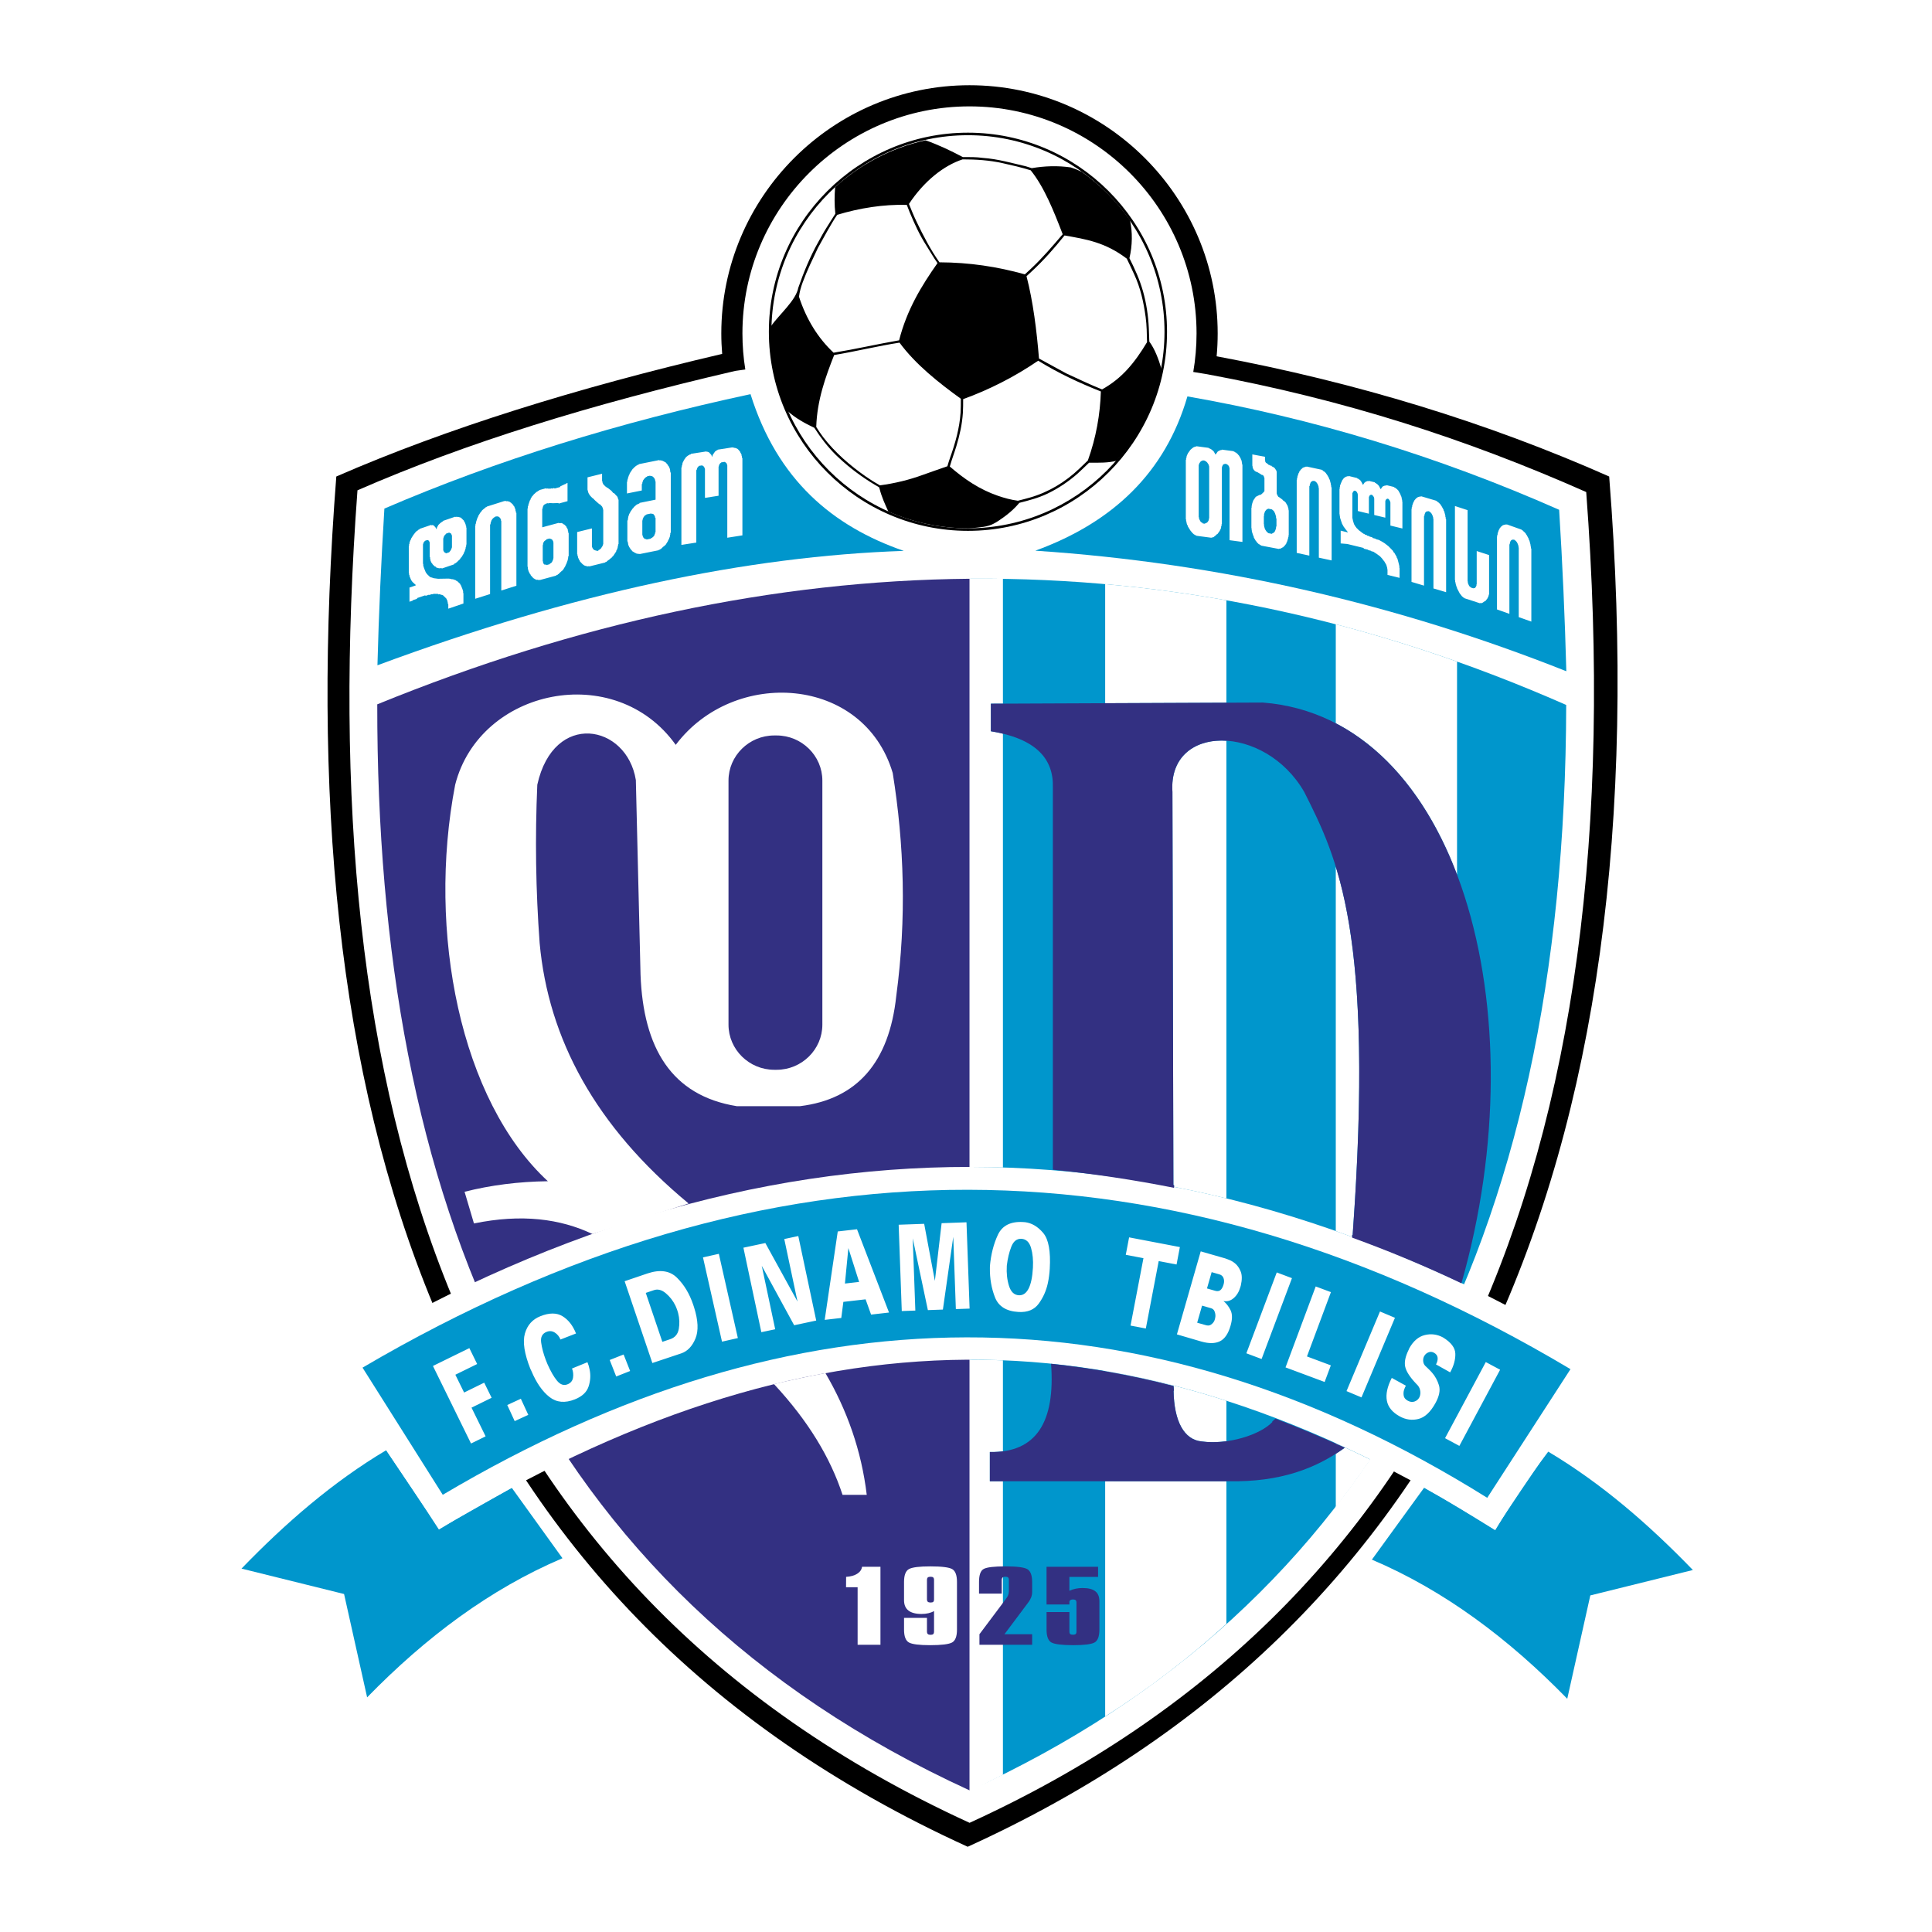
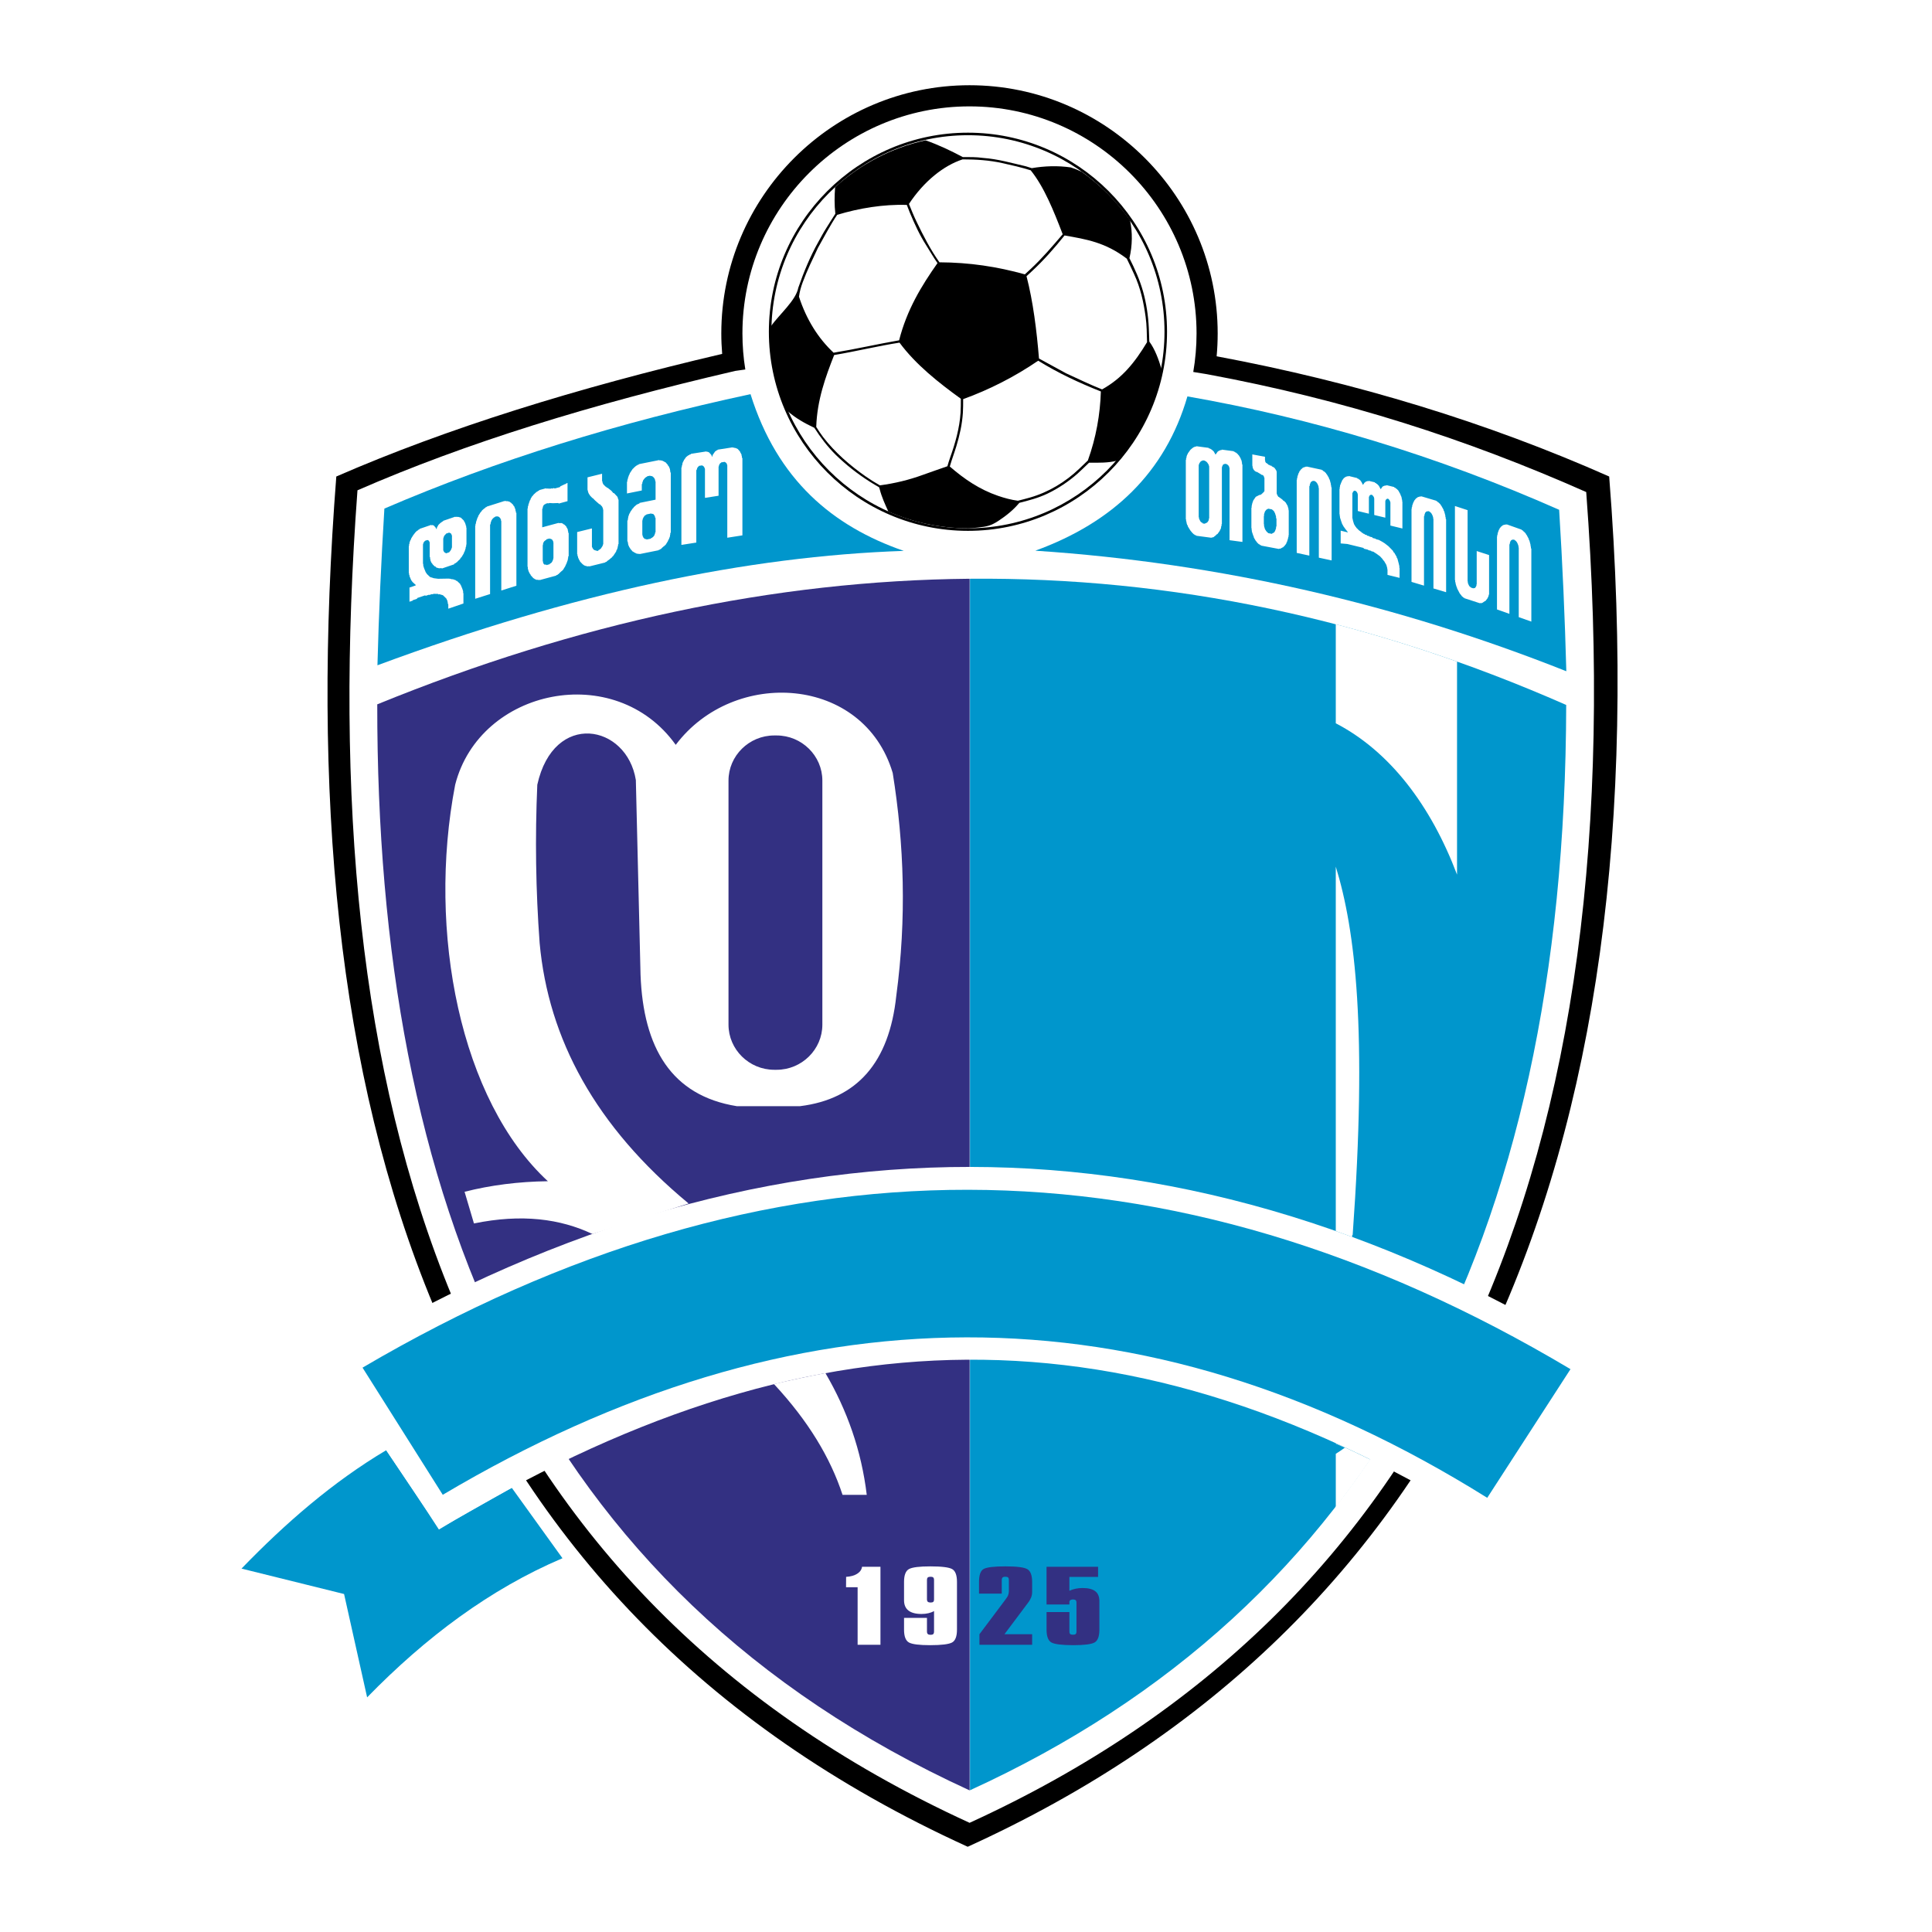
<svg xmlns="http://www.w3.org/2000/svg" version="1.0" id="Layer_1" x="0px" y="0px" width="192.756px" height="192.756px" viewBox="0 0 192.756 192.756" enable-background="new 0 0 192.756 192.756" xml:space="preserve">
  <g>
    <polygon fill-rule="evenodd" clip-rule="evenodd" fill="#FFFFFF" points="0,0 192.756,0 192.756,192.756 0,192.756 0,0  " />
    <path fill-rule="evenodd" clip-rule="evenodd" fill="#FFFFFF" d="M72.051,35.308c-14.595,3.416-27.539,7.453-38.498,12.233   c-4.869,62.683,9.775,112.456,62.995,136.71c48.138-21.891,69.473-67.462,64-136.71c-12.134-5.379-25.19-9.377-39.164-11.994   c0.068-0.751,0.104-1.512,0.104-2.282c0-13.637-11.123-24.762-24.76-24.762c-13.64,0-24.763,11.125-24.763,24.762   C71.964,33.955,71.996,34.634,72.051,35.308L72.051,35.308z" />
    <path fill-rule="evenodd" clip-rule="evenodd" fill="#FFFFFF" d="M155.603,143.037c6.318,3.763,12.101,9.135,17.325,14.538   c-4.051,1.003-8.529,2.179-12.579,3.182c-0.91,4.079-2.077,8.503-2.987,12.584c-6.335-7.07-14.664-13.401-23.221-16.928   c2.343-2.767,4.536-5.663,6.576-8.696c2.698,1.499,5.8,3.328,8.476,4.939C151.041,149.555,153.177,146.467,155.603,143.037   L155.603,143.037z" />
    <path fill-rule="evenodd" clip-rule="evenodd" fill="#FFFFFF" d="M37.306,142.883c-6.316,3.763-12.254,9.289-17.478,14.692   c4.051,1.003,8.53,2.179,12.58,3.182c0.91,4.079,2.079,8.503,2.989,12.584c6.405-7.149,14.851-13.543,23.508-17.044   c-2.313-2.765-4.449-5.643-6.425-8.628c-2.757,1.496-5.851,3.151-8.645,4.832C41.869,149.4,39.731,146.312,37.306,142.883   L37.306,142.883z" />
    <path fill-rule="evenodd" clip-rule="evenodd" fill="#0096CC" d="M96.774,178.616c39.958-18.275,59.377-54.549,59.486-108.282   c-19.596-8.635-39.428-12.766-59.486-12.592V178.616L96.774,178.616z" />
    <path fill-rule="evenodd" clip-rule="evenodd" fill="#333082" d="M37.639,70.272c-0.048,49.249,15.407,88.343,59.104,108.357   V57.742C77.251,57.917,57.548,62.152,37.639,70.272L37.639,70.272z" />
    <path fill-rule="evenodd" clip-rule="evenodd" d="M72.051,35.308c-14.595,3.416-27.539,7.453-38.498,12.233   c-4.869,62.683,9.775,112.456,62.995,136.71c48.138-21.891,69.473-67.462,64-136.71c-12.134-5.379-25.19-9.377-39.164-11.994   c0.068-0.751,0.104-1.512,0.104-2.282c0-13.637-11.123-24.762-24.76-24.762c-13.64,0-24.763,11.125-24.763,24.762   C71.964,33.955,71.996,34.634,72.051,35.308L72.051,35.308z M73.364,37.004c-14.512,3.367-26.841,7.177-37.699,11.913   c-4.532,61.118,9.433,109.295,61.07,132.946c46.705-21.346,66.62-65.25,61.522-132.771c-11.937-5.289-24.086-9.209-37.85-11.76   c-0.451-0.076-0.904-0.149-1.355-0.221c0.214-1.25,0.328-2.534,0.328-3.845c0-12.477-10.177-22.653-22.653-22.653   c-12.478,0-22.655,10.177-22.655,22.653c0,1.225,0.098,2.425,0.288,3.597C74.027,36.908,73.695,36.956,73.364,37.004L73.364,37.004   z M118.859,38.094c-0.002,0.005-0.002,0.011-0.004,0.016C118.857,38.105,118.857,38.1,118.859,38.094L118.859,38.094z" />
    <path fill-rule="evenodd" clip-rule="evenodd" fill="#0096CC" d="M74.879,39.324c-13.084,2.807-25.29,6.58-36.529,11.416   c-0.32,5.211-0.556,10.423-0.692,15.635c19.58-7.265,36.944-10.882,52.51-11.414C83.065,52.508,77.553,47.866,74.879,39.324   L74.879,39.324z" />
    <path fill-rule="evenodd" clip-rule="evenodd" fill="#0096CC" d="M118.469,39.549c-2.204,7.593-7.434,12.575-15.176,15.394   c18.491,1.226,36.205,5.361,52.979,12.027c-0.144-5.369-0.381-10.738-0.716-16.108C143.292,45.442,130.926,41.722,118.469,39.549   L118.469,39.549z" />
    <path fill-rule="evenodd" clip-rule="evenodd" fill="#0096CC" d="M38.525,144.691c-5.32,3.169-10.031,7.258-14.43,11.808   c3.41,0.846,6.821,1.69,10.233,2.536c0.766,3.437,1.534,6.873,2.3,10.31c5.849-5.995,12.259-10.805,19.49-13.88   c-1.687-2.345-3.372-4.688-5.059-7.027c-2.414,1.362-4.829,2.725-7.245,4.09C42.052,149.916,40.288,147.303,38.525,144.691   L38.525,144.691z" />
-     <path fill-rule="evenodd" clip-rule="evenodd" fill="#0096CC" d="M154.469,144.831c5.319,3.17,10.028,7.256,14.43,11.809   c-3.412,0.846-6.822,1.69-10.233,2.535c-0.768,3.437-1.532,6.873-2.3,10.31c-5.851-5.996-12.262-10.805-19.491-13.88   c1.687-2.345,3.532-4.847,5.219-7.188c2.414,1.362,4.619,2.726,7.085,4.248C150.735,150.054,152.486,147.442,154.469,144.831   L154.469,144.831z" />
    <path fill-rule="evenodd" clip-rule="evenodd" fill="#FFFFFF" d="M89.067,77.123c-2.886-9.714-15.837-10.534-21.649-2.809   c-6.039-8.457-19.556-5.628-22.005,3.978c-2.827,14.679,0.528,31.513,9.247,39.559c-2.925,0.038-5.694,0.39-8.31,1.053   c0.313,1.054,0.625,2.107,0.936,3.16c4.771-0.976,8.613-0.468,11.821,1.054c3.201-1.015,6.397-2.027,9.596-3.044   c-9.298-7.694-13.988-16.414-14.863-25.98c-0.388-5.267-0.466-10.534-0.234-15.801c1.639-7.414,8.934-6.048,9.832-0.468   c0.157,6.477,0.312,12.952,0.468,19.428c0.273,7.297,3.081,12.056,9.597,13.109c2.107,0,4.213,0,6.32,0   c5.696-0.704,8.895-4.37,9.598-11.002C90.462,91.614,90.208,84.242,89.067,77.123L89.067,77.123z M77.248,73.377h0.234   c2.51,0,4.565,2.026,4.565,4.5v24.353c0,2.477-2.055,4.503-4.565,4.503h-0.234c-2.51,0-4.565-2.026-4.565-4.503V77.877   C72.682,75.403,74.737,73.377,77.248,73.377L77.248,73.377z M77.218,138.088c3.427,3.685,5.639,7.369,6.843,11.055   c0.805,0,1.609,0,2.415,0c-0.531-4.413-1.956-8.441-4.125-12.152C80.454,137.356,78.763,137.721,77.218,138.088L77.218,138.088z" />
    <path fill-rule="evenodd" clip-rule="evenodd" fill="#FFFFFF" d="M32.694,135.814c42.598-25.89,85.849-25.87,127.617,0.159   c-2.906,4.493-8.258,12.158-11.165,16.651c-36.466-23.059-68.873-22.177-105.356-0.022   C40.936,148.161,35.498,140.255,32.694,135.814L32.694,135.814z" />
    <path fill-rule="evenodd" clip-rule="evenodd" fill="#0096CC" d="M36.17,136.45c40.372-23.71,80.546-23.66,120.518,0.151   c-2.768,4.279-5.538,8.558-8.306,12.837c-34.533-21.575-69.274-21.016-104.208-0.302C41.504,144.909,38.836,140.679,36.17,136.45   L36.17,136.45z" />
-     <path fill-rule="evenodd" clip-rule="evenodd" fill="#FFFFFF" d="M122.358,59.891c0,3.406,0,6.812,0,10.217   c-4.031,0.019-8.064,0.035-12.095,0.052c0-3.954,0-7.913,0-11.882C114.304,58.637,118.337,59.173,122.358,59.891L122.358,59.891z    M122.358,73.902c0,15.222,0,30.443,0,45.665c-1.738-0.427-3.479-0.812-5.221-1.15v-0.164c-0.022-0.005-0.044-0.012-0.068-0.015   c-0.031-13.146-0.064-26.082-0.096-39.227C116.732,75.406,119.3,73.708,122.358,73.902L122.358,73.902z M122.358,139.756   c0,1.344,0,2.69,0,4.035c-0.832,0.112-1.676,0.131-2.457,0.023c-1.782-0.16-2.768-2.042-2.815-5.069   c0.013,0.003,0.024,0.007,0.037,0.011l-0.035-0.475c-2.21-0.571-4.48-1.064-6.824-1.469c0-0.007,0-0.016,0-0.025   C114.275,137.467,118.304,138.452,122.358,139.756L122.358,139.756z M122.358,147.783c0,4.744,0,9.488,0,14.231   c-3.676,3.347-7.685,6.444-12.095,9.239c0-7.854,0-15.672,0-23.471C114.294,147.783,118.327,147.783,122.358,147.783   L122.358,147.783z" />
-     <path fill-rule="evenodd" clip-rule="evenodd" fill="#FFFFFF" d="M100.062,57.751v12.451c-0.399,0.002-0.801,0.003-1.202,0.005   c0,0.917,0,1.833,0,2.748c0.426,0.07,0.825,0.151,1.202,0.243v43.284c-1.106-0.035-2.213-0.056-3.32-0.058V57.742   C97.85,57.732,98.956,57.734,100.062,57.751L100.062,57.751z M100.062,135.721v9.077c-0.408,0.054-0.843,0.078-1.305,0.068   c0,0.973,0,1.944,0,2.917c0.434,0,0.869,0,1.305,0v29.285l-3.32,1.655V135.66C97.848,135.656,98.954,135.677,100.062,135.721   L100.062,135.721z" />
    <path fill-rule="evenodd" clip-rule="evenodd" fill="#FFFFFF" d="M145.369,66.007c0,7.084,0,14.169,0,21.255   c-2.615-6.91-6.705-12.296-12.098-15.099c0-3.131,0-6.411,0-9.88C137.313,63.338,141.347,64.58,145.369,66.007L145.369,66.007z    M136.717,145.619c-1.14,1.676-2.289,3.249-3.445,4.755c0-1.824,0-3.598,0-5.327c0.31-0.197,0.61-0.399,0.902-0.611   c-0.3-0.135-0.6-0.269-0.902-0.403c0-0.015,0-0.029,0-0.043C134.417,144.509,135.566,145.052,136.717,145.619L136.717,145.619z    M133.271,122.824c0-12.716,0-23.577,0-36.361c1.96,6.375,3.156,16.368,1.684,36.765c-0.017-0.005-0.031-0.011-0.048-0.017v0.201   C134.364,123.21,133.816,123.017,133.271,122.824L133.271,122.824z" />
    <path fill-rule="evenodd" clip-rule="evenodd" fill="#FFFFFF" d="M41.867,52.764l1.153-0.394l0.029,0.041l0.081-0.028l0.146,0.044   l0.178,0.197l0.079,0.155l0.048-0.015v-0.102l0.16-0.291l0.227-0.221l0.077-0.027l0.039-0.066l0.109-0.037l0.029-0.059l1.195-0.409   l0.052,0.033l0.105-0.038l0.041,0.041l0.079-0.025l0.287,0.083l0.306,0.3v0.048l0.068,0.083l0.106,0.26v0.081l0.05,0.046v0.158   l0.029,0.028v1.648l-0.029,0.077v0.142l-0.05,0.07v0.103l-0.106,0.335l-0.068,0.102v0.062l-0.258,0.429l-0.048,0.015l-0.109,0.193   l-0.041,0.015l-0.217,0.215l-0.041,0.052l-0.08,0.026l-0.025,0.05l-0.124,0.041l-0.037,0.079l-1.225,0.418l-0.039-0.054   l-0.108,0.037l-0.03-0.029l-0.077,0.027l-0.297-0.079l-0.108-0.12l-0.041,0.015l-0.254-0.252v-0.062l-0.081-0.052l-0.109-0.261   v-0.105l-0.027-0.041v-0.144l-0.041-0.052v-1.468l-0.048-0.022v-0.066l-0.109-0.107l-0.029,0.009l-0.042-0.022l-0.234,0.079   l-0.029,0.048l-0.041,0.015l-0.109,0.178v0.068l-0.029,0.048v1.936l0.029,0.028v0.156l0.08,0.26l0.178,0.433l0.078,0.078v0.039   l0.346,0.335l0.027-0.011l0.08,0.054l0.029-0.009l0.227,0.079l0.437,0.057l1.044-0.018l0.227,0.027l0.03,0.03l0.042-0.015   l0.037,0.037l0.068-0.024l0.31,0.107l0.057,0.07l0.048-0.017l0.346,0.325v0.039l0.061,0.083l0.146,0.354l0.079,0.245v0.157   l0.03,0.057v1.011l-1.51,0.516v-0.443l-0.048-0.038v-0.143l-0.029-0.026v-0.103l-0.12-0.26l-0.335-0.326l-0.363-0.11l-0.088,0.029   l-0.029-0.053l-0.437-0.009l-0.146,0.05l-0.029-0.027l-0.276,0.094l-0.03-0.028l-0.337,0.114l-0.03-0.057l-0.79,0.269l-0.048,0.084   l-0.403,0.136l-0.029,0.05l-0.306,0.103v-1.414l0.59-0.203l0.051-0.044l-0.375-0.338v-0.065l-0.08-0.049l-0.186-0.446v-0.088   l-0.04-0.052v-0.132l-0.028-0.041V54.51l0.028-0.062v-0.144l0.04-0.054v-0.101l0.078-0.221l0.079-0.134v-0.049l0.227-0.363   l0.207-0.267l0.16-0.157l0.068-0.022l0.05-0.071l0.109-0.037L41.867,52.764L41.867,52.764z M44.501,53.243l-0.05,0.083   l-0.031,0.011l-0.118,0.153l-0.079,0.25v1.158l0.079,0.164l0.118,0.103l0.031-0.009l0.05,0.05l0.324-0.11l0.05-0.084L44.904,55   l0.109-0.178l0.079-0.219v-1.158l-0.079-0.197l-0.109-0.076l-0.03,0.011l-0.05-0.05L44.501,53.243L44.501,53.243z M48.578,50.54   l1.775-0.563l0.031,0.029l0.116-0.037l0.03,0.053l0.079-0.024l0.229,0.057l0.079,0.079l0.029-0.009l0.267,0.254v0.062l0.079,0.055   l0.14,0.359v0.116L51.469,51v0.142l0.052,0.021v7.276l-1.506,0.477v-6.923l-0.03-0.044v-0.101l-0.088-0.166l-0.109-0.108   l-0.147-0.061L49.56,51.54l-0.027-0.03l-0.131,0.043l-0.05,0.051l-0.068,0.022l-0.16,0.157l-0.108,0.177v0.055l-0.041,0.05v0.062   l-0.028,0.05v0.101l-0.052,0.072v6.92l-1.484,0.471v-7.274l0.029-0.048v-0.142l0.05-0.055v-0.116l0.149-0.449l0.068-0.103v-0.062   l0.267-0.424l0.041-0.013l0.079-0.131l0.229-0.201l0.057-0.019l0.051-0.079l0.1-0.031L48.578,50.54L48.578,50.54z M53.797,48.898   l0.67-0.182l0.048,0.041l0.111-0.031l0.042,0.039l0.128-0.035l0.048,0.042l0.182-0.05l0.05,0.026l0.21-0.057l0.049,0.05   l0.527-0.144l0.042-0.074l0.449-0.215l0.118-0.031l0.029-0.057l0.122-0.033v1.815l-0.869,0.236l-0.05-0.05l-0.551,0.019   l-0.309-0.022l-0.147,0.041l-0.029-0.029l-0.23,0.062l-0.033,0.046l-0.088,0.024l-0.029,0.046l-0.029,0.009l-0.08,0.125v0.054   l-0.029,0.047v0.103l-0.051,0.054v1.843l1.637-0.442l0.052,0.037l0.12-0.031l0.029,0.028l0.08-0.022l0.149,0.066l0.061,0.076   l0.048-0.013l0.23,0.223v0.062l0.07,0.074l0.081,0.186v0.088l0.03,0.061v0.142l0.051,0.026v2.311l-0.051,0.052v0.16l-0.03,0.044   v0.105l-0.151,0.415l-0.078,0.14v0.041l-0.261,0.433l-0.028,0.007l-0.09,0.104l-0.031,0.007l-0.229,0.217l-0.052,0.066   l-0.061,0.017l-0.048,0.064l-0.11,0.029l-0.037,0.05l-1.639,0.444l-0.042-0.028l-0.11,0.03l-0.027-0.044l-0.09,0.024l-0.219-0.083   l-0.09-0.077l-0.029,0.008l-0.291-0.325v-0.041l-0.08-0.098L52.74,57l-0.079-0.274v-0.144l-0.03-0.057v-5.777l0.03-0.048v-0.158   l0.049-0.078v-0.079l0.149-0.442l0.08-0.124v-0.055l0.181-0.294l0.049-0.013l0.061-0.106l0.31-0.28l0.07-0.018l0.05-0.064   l0.11-0.03L53.797,48.898L53.797,48.898z M54.515,53.808l-0.027,0.072l-0.083,0.022l-0.037,0.062l-0.052,0.015l-0.111,0.171v0.042   l-0.027,0.057v0.104l-0.029,0.048v1.573l0.029,0.055v0.079l0.027,0.055v0.039l0.111,0.129l0.052-0.013l0.037,0.026l0.083-0.022   l0.027,0.057l0.33-0.088l0.031-0.073l0.083-0.022l0.028-0.044l0.041-0.011l0.11-0.19v-0.037l0.05-0.077v-0.08l0.029-0.071v-1.573   l-0.029-0.032v-0.103l-0.05-0.037v-0.042l-0.11-0.112l-0.041,0.011l-0.028-0.044l-0.083,0.022l-0.031-0.056L54.515,53.808   L54.515,53.808z M58.616,47.624l1.453-0.359v0.739l0.041,0.031v0.101l0.079,0.177l0.232,0.241l0.027-0.007l0.114,0.116l0.039-0.011   l0.39,0.305l0.21,0.245l0.05-0.011l0.339,0.359l0.072,0.176v0.08l0.051,0.051v4.416l-0.051,0.065v0.155l-0.039,0.051v0.1   l-0.081,0.217l-0.061,0.09v0.066l-0.311,0.468l-0.039,0.009l-0.081,0.127l-0.03,0.007l-0.23,0.199l-0.228,0.158l-0.033,0.061   l-0.108,0.025l-0.05,0.052l-1.573,0.389l-0.033-0.029l-0.118,0.029l-0.221-0.052l-0.149-0.053l-0.081-0.081l-0.028,0.007   l-0.312-0.326v-0.042l-0.071-0.102l-0.111-0.245v-0.099l-0.051-0.028v-0.156l-0.039-0.042v-2.21l1.473-0.363v1.82l0.079,0.175   l0.149,0.171l0.031-0.01l0.052,0.028l0.028-0.007l0.042,0.044l0.08-0.021l0.029,0.056l0.149-0.037l0.032-0.07l0.079-0.021   l0.151-0.131l0.16-0.247l0.07-0.213v-3.389l-0.029-0.059v-0.077l-0.09-0.197l-0.219-0.232l-0.042,0.011L59.37,49.93l-0.232-0.239   l-0.028,0.005l-0.263-0.273v-0.04l-0.08-0.083l-0.079-0.175l-0.072-0.28V47.624L58.616,47.624z M63.738,46.309l2.039-0.41   l0.032,0.044l0.118-0.024l0.053,0.039l0.059-0.011l0.232,0.108l0.079,0.065l0.042-0.01l0.26,0.3v0.052l0.081,0.075l0.112,0.276   v0.105l0.027,0.033v0.155l0.052,0.057v5.972l-0.052,0.061v0.155l-0.027,0.048v0.102l-0.112,0.294l-0.081,0.132v0.041l-0.26,0.415   l-0.042,0.009l-0.079,0.094l-0.031,0.005l-0.23,0.203l-0.029,0.059l-0.081,0.015l-0.041,0.061l-0.112,0.022l-0.05,0.05   l-1.876,0.377l-0.048-0.027l-0.112,0.02l-0.041-0.042l-0.081,0.017l-0.291-0.149l-0.081-0.063l-0.029,0.007l-0.272-0.307v-0.041   l-0.081-0.102l-0.11-0.25v-0.101l-0.032-0.035V54.05l-0.051-0.041v-2.066l0.051-0.052v-0.144l0.032-0.055v-0.105l0.11-0.32   l0.081-0.12v-0.04l0.272-0.395l0.029-0.005l0.081-0.122l0.291-0.252l0.081-0.017l0.041-0.044l0.112-0.024l0.048-0.075l1.586-0.321   v-1.81l-0.041-0.048v-0.102l-0.081-0.18l-0.14-0.153l-0.153-0.074l-0.083,0.017l-0.039-0.044l-0.293,0.059l-0.049,0.062   l-0.061,0.011l-0.151,0.134l-0.162,0.215v0.054l-0.039,0.046v0.064l-0.031,0.048v0.101l-0.051,0.064v0.621l-1.48,0.298v-1.156   l0.039-0.044v-0.16l0.051-0.074v-0.079l0.112-0.318l0.07-0.122v-0.048l0.313-0.47l0.029-0.005l0.081-0.094l0.232-0.203l0.059-0.011   l0.052-0.063l0.12-0.023L63.738,46.309L63.738,46.309z M64.497,51.324l-0.031,0.055l-0.092,0.018l-0.029,0.046l-0.029,0.005   l-0.153,0.229v0.05l-0.048,0.064v0.099l-0.031,0.048v1.417l0.031,0.048v0.101l0.048,0.032v0.062l0.153,0.166l0.029-0.004   l0.029,0.031l0.092-0.019l0.031,0.058l0.444-0.09l0.029-0.068l0.081-0.016l0.041-0.048l0.052-0.009l0.029-0.059l0.03-0.008   l0.11-0.166v-0.062l0.042-0.05v-0.101l0.05-0.065v-1.414l-0.05-0.031v-0.101l-0.042-0.046v-0.049l-0.14-0.169l-0.029,0.005   l-0.052-0.028l-0.07,0.013l-0.052-0.039L64.497,51.324L64.497,51.324z M68.944,45.278l1.543-0.241l0.028,0.046l0.083-0.013   l0.151,0.068l0.233,0.263l0.052,0.186h0.009l0.07-0.206l0.233-0.337l0.164-0.118l0.059-0.009l0.042-0.055l1.498-0.234l0.029,0.044   l0.122-0.019l0.031,0.05l0.079-0.013l0.236,0.107l0.232,0.262V45.1l0.059,0.092l0.092,0.179v0.107l0.03,0.048v0.142l0.051,0.032   v7.714l-1.508,0.236v-7.219L72.5,46.241l-0.12-0.123l-0.029,0.005l-0.052-0.044l-0.344,0.054l-0.028,0.057l-0.053,0.008   l-0.12,0.162v0.037l-0.031,0.072v0.039l-0.032,0.059v2.893l-1.357,0.212v-2.893l-0.081-0.185l-0.11-0.125l-0.044,0.007   l-0.048-0.046l-0.315,0.049l-0.029,0.058l-0.033,0.005l-0.12,0.162v0.037l-0.03,0.072v0.039l-0.053,0.062v7.218l-1.488,0.233   v-7.716l0.042-0.044V46.46l0.048-0.059v-0.106l0.063-0.201l0.079-0.118v-0.039l0.235-0.335l0.232-0.179l0.072-0.011l0.041-0.061   l0.12-0.018L68.944,45.278L68.944,45.278z" />
    <path fill-rule="evenodd" clip-rule="evenodd" fill="#FFFFFF" d="M119.364,44.52l1.218,0.162l0.025,0.053l0.1,0.013l0.197,0.12   l0.186,0.167l0.186,0.324l0.218-0.309l0.195-0.116l0.067,0.009l0.026-0.05l0.092,0.011l0.033-0.044l1.185,0.158l0.023,0.053   l0.102,0.013l0.025,0.057l0.068,0.009l0.193,0.169l0.068,0.098l0.023,0.004l0.195,0.326v0.054l0.066,0.1v0.064l0.037,0.042v0.105   l0.024,0.055v0.144l0.042,0.044v7.714l-1.286-0.173v-7.18l-0.065-0.206l-0.062-0.085l-0.04-0.005l-0.026-0.07l-0.067-0.009   l-0.022-0.041l-0.199-0.026l-0.023,0.033l-0.075-0.009l-0.026,0.064l-0.042-0.007l-0.05,0.07v0.066l-0.042,0.033v0.053   l-0.026,0.035v5.661l-0.033,0.048v0.157l-0.042,0.035v0.1l-0.05,0.191l-0.068,0.066v0.066l-0.254,0.355l-0.033-0.003l-0.195,0.182   l-0.11,0.076l-0.031,0.048l-0.068-0.009l-0.025,0.048l-0.092-0.013l-0.045,0.033l-1.495-0.198l-0.033-0.044l-0.102-0.015   l-0.025-0.055l-0.068-0.008l-0.177-0.167l-0.195-0.234l-0.262-0.424V52.44l-0.064-0.084l-0.061-0.205v-0.102l-0.042-0.046v-0.154   l-0.028-0.055v-5.897l0.028-0.035v-0.156l0.042-0.035v-0.103l0.061-0.186l0.064-0.098v-0.037l0.262-0.367l0.195-0.169l0.177-0.12   l0.068,0.009l0.025-0.05l0.102,0.013L119.364,44.52L119.364,44.52z M119.998,45.928l-0.024,0.048l-0.069-0.009l-0.126,0.088   l-0.118,0.166l-0.067,0.186v5.167l0.025,0.044v0.116l0.042,0.044v0.042l0.118,0.221l0.126,0.107l0.069,0.011l0.024,0.066   l0.228,0.031l0.026-0.061l0.066,0.007l0.025-0.033l0.045,0.008l0.023-0.052l0.035,0.003l0.135-0.186v-0.042l0.025-0.035V51.75   l0.035-0.033v-5.169l-0.061-0.203l-0.135-0.201l-0.129-0.12l-0.066-0.009l-0.026-0.055L119.998,45.928L119.998,45.928z    M124.947,45.337l1.26,0.236v0.335l0.026,0.072v0.081l0.075,0.116l0.025,0.005l0.193,0.14l0.041,0.057l0.121,0.022l0.033,0.048   l0.153,0.027l0.022,0.07l0.094,0.019l0.025,0.041l0.076,0.015l0.119,0.129l0.142,0.221v0.039l0.024,0.068v2.154l0.027,0.059v0.04   l0.133,0.232l0.035,0.007l0.287,0.208l0.123,0.1l0.028,0.061l0.063,0.011l0.197,0.181l0.193,0.333l0.092,0.317v0.105l0.024,0.042   v2.453l-0.024,0.05v0.142l-0.042,0.055v0.081l-0.118,0.381l-0.059,0.082v0.062l-0.235,0.296l-0.026-0.006l-0.065,0.09l-0.026-0.005   l-0.125,0.066l-0.044,0.042l-0.05-0.009l-0.043,0.046l-0.101-0.02l-0.026,0.035l-1.759-0.332l-0.042-0.046l-0.092-0.019   l-0.024-0.059l-0.077-0.013l-0.186-0.177l-0.06-0.112l-0.04-0.007l-0.222-0.381v-0.062l-0.05-0.103l-0.144-0.429v-0.081   l-0.021-0.066v-0.144l-0.026-0.059v-2.008l0.026-0.039v-0.142l0.065-0.285l0.1-0.28l0.245-0.357l0.389-0.199l0.066,0.013   l0.177-0.124l0.068-0.09l0.023,0.003l0.143-0.169v-1.322l-0.043-0.074v-0.039l-0.059-0.128l-0.064-0.011l-0.028-0.044l-0.125-0.024   l-0.042-0.049l-0.379-0.225l-0.126-0.024l-0.025-0.044l-0.066-0.011l-0.035-0.074l-0.04-0.009l-0.12-0.2v-0.052l-0.031-0.071   v-0.078l-0.026-0.07V45.337L124.947,45.337z M126.537,50.751l-0.186,0.096l-0.145,0.18l-0.092,0.28v0.159l-0.021,0.033v0.779   l0.021,0.057v0.142l0.092,0.315l0.145,0.224l0.186,0.177l0.361,0.068l0.025-0.033l0.137-0.08l0.033,0.006l0.119-0.173l0.1-0.278   V52.56l0.042-0.044v-0.779l-0.042-0.046v-0.158l-0.1-0.315l-0.119-0.23l-0.195-0.167L126.537,50.751L126.537,50.751z    M130.364,46.545l1.506,0.324l0.026,0.044l0.099,0.022l0.024,0.068l0.068,0.015l0.193,0.171l0.066,0.118l0.025,0.005l0.227,0.389   v0.062l0.066,0.094l0.118,0.429v0.116l0.032,0.046v0.144l0.043,0.046v7.274l-1.276-0.274v-6.923l-0.026-0.059v-0.101l-0.075-0.211   l-0.092-0.162l-0.125-0.133l-0.068-0.015l-0.021-0.042l-0.111-0.024l-0.042,0.027l-0.06-0.013l-0.136,0.077l-0.09,0.124v0.053   l-0.035,0.03v0.062l-0.024,0.037v0.101l-0.044,0.044v6.923l-1.258-0.271v-7.276l0.025-0.03v-0.143l0.041-0.03v-0.118l0.127-0.375   l0.057-0.066v-0.063l0.227-0.291l0.035,0.007l0.066-0.09l0.193-0.088l0.05,0.011l0.044-0.055l0.083,0.021L130.364,46.545   L130.364,46.545z M134.554,47.488l0.847,0.206l0.041,0.059l0.125,0.031l0.025,0.061l0.068,0.017l0.024,0.044l0.033,0.007   l0.065,0.12l0.026,0.005l0.175,0.342l0.177-0.256l0.042,0.009l0.056-0.09l0.044,0.011l0.025-0.031l0.06,0.013l0.033-0.046   l0.1,0.026l0.025-0.044l0.621,0.149l0.031,0.059l0.085,0.02l0.044,0.064l0.057,0.013l0.183,0.188l0.188,0.344l0.177-0.256   l0.189-0.095l0.066,0.016l0.026-0.05l0.102,0.026l0.023-0.044l0.761,0.185l0.023,0.055l0.102,0.024l0.027,0.061l0.068,0.017   l0.191,0.19l0.218,0.391v0.051l0.067,0.119l0.06,0.199v0.118l0.041,0.048v0.144l0.023,0.068v2.652l-1.197-0.291v-2.312   l-0.031-0.075v-0.037l-0.094-0.165l-0.024-0.007l-0.042-0.062l-0.125-0.03l-0.041,0.042l-0.027-0.007l-0.1,0.12v0.037L138.213,50   v1.648l-1.105-0.267v-1.65l-0.025-0.073v-0.037l-0.1-0.166l-0.042-0.011l-0.026-0.057l-0.151-0.039l-0.025,0.046l-0.042-0.009   l-0.093,0.12v0.037l-0.03,0.061v1.648l-1.107-0.267v-1.65l-0.023-0.074v-0.037l-0.094-0.167l-0.032-0.007l-0.042-0.062l-0.16-0.039   l-0.025,0.046l-0.032-0.007l-0.092,0.12v0.037l-0.042,0.057v2.455l0.066,0.312l0.1,0.326l0.162,0.269l0.023,0.005l0.074,0.125   l0.025,0.007l0.193,0.199l0.287,0.212l0.022,0.048l0.101,0.024l0.026,0.059l0.132,0.031l0.026,0.057l0.193,0.046l0.033,0.062   l0.215,0.053l0.045,0.048l0.267,0.064l0.026,0.07l0.316,0.077l0.026,0.048l0.283,0.068l0.335,0.183l0.243,0.152l0.387,0.3   l0.433,0.444l0.094,0.179l0.041,0.009l0.252,0.438v0.066l0.068,0.092l0.116,0.431l0.077,0.319v0.156l0.023,0.044v0.974   l-1.204-0.293v-0.534l-0.025-0.068v-0.079l-0.092-0.319l-0.229-0.396l-0.031-0.008l-0.033-0.07l-0.028-0.007l-0.062-0.108   l-0.245-0.266l-0.294-0.215l-0.376-0.249L136.822,55l-0.024-0.044l-0.277-0.068l-0.041-0.046l-0.41-0.099l-0.026-0.074   l-1.624-0.395l-0.661-0.057v-1.273l0.705,0.171l0.022-0.007l-0.191-0.245l-0.024-0.042l-0.034-0.007l-0.093-0.179l-0.04-0.009   l-0.22-0.394v-0.035l-0.049-0.12l-0.143-0.437v-0.088l-0.025-0.072v-0.129l-0.027-0.059v-2.507l0.027-0.033v-0.157l0.025-0.033   V48.46l0.143-0.367l0.049-0.079v-0.053l0.22-0.297l0.04,0.01l0.06-0.067l0.132-0.068l0.052,0.011l0.041-0.044l0.103,0.026   L134.554,47.488L134.554,47.488z M141.808,49.518l1.493,0.443l0.026,0.046l0.097,0.029l0.026,0.07l0.066,0.021l0.191,0.186   l0.066,0.123l0.023,0.008l0.227,0.407v0.062l0.066,0.102l0.116,0.437v0.116l0.033,0.049v0.142l0.042,0.05v7.276l-1.265-0.377   v-6.923l-0.026-0.061v-0.101l-0.075-0.217l-0.09-0.17l-0.124-0.144l-0.067-0.02l-0.022-0.044l-0.11-0.033l-0.043,0.026   l-0.057-0.018l-0.135,0.066l-0.092,0.116v0.054l-0.035,0.027v0.062l-0.021,0.033v0.103l-0.045,0.041v6.923l-1.246-0.373v-7.274   l0.025-0.029v-0.144l0.04-0.026v-0.118l0.126-0.364l0.059-0.063v-0.062l0.223-0.274l0.035,0.011l0.066-0.083l0.191-0.074   l0.048,0.013l0.044-0.048l0.083,0.024L141.808,49.518L141.808,49.518z M145.159,50.486l1.262,0.411v7.081l0.023,0.059v0.103   l0.024,0.046v0.039l0.127,0.263l0.04,0.013l0.026,0.048l0.066,0.022l0.025,0.05l0.248,0.081l0.026-0.033l0.066,0.02l0.025-0.029   l0.041,0.013l0.125-0.182v-0.037l0.026-0.031v-0.103l0.023-0.044v-3.298l1.235,0.401v3.934l-0.044,0.039v0.079l-0.024,0.057v0.039   l-0.065,0.083v0.052l-0.249,0.322l-0.041-0.013l-0.173,0.125l-0.042,0.037l-0.024-0.007l-0.025,0.044l-0.066-0.022l-0.033,0.041   l-0.092-0.029l-0.041,0.026l-1.547-0.503l-0.04-0.052l-0.091-0.031l-0.033-0.062l-0.067-0.022l-0.024-0.059l-0.023-0.009   l-0.068-0.112l-0.031-0.009l-0.043-0.079l-0.025-0.009l-0.279-0.53v-0.041l-0.062-0.138l-0.09-0.304v-0.098l-0.041-0.059v-0.153   l-0.025-0.059V50.486L145.159,50.486z M150.33,52.318l1.48,0.525l0.026,0.048l0.098,0.035l0.025,0.07l0.064,0.024l0.191,0.197   l0.064,0.127l0.025,0.009l0.224,0.418v0.062l0.066,0.105l0.115,0.442v0.118l0.031,0.049v0.144l0.043,0.051v7.274l-1.256-0.444   v-6.922l-0.024-0.062v-0.102l-0.075-0.221l-0.09-0.175l-0.124-0.149l-0.066-0.024l-0.023-0.046l-0.109-0.039l-0.042,0.022   l-0.057-0.021l-0.133,0.059l-0.09,0.111v0.055l-0.035,0.024v0.062l-0.024,0.033v0.102l-0.042,0.04v6.923l-1.237-0.438v-7.274   l0.025-0.029v-0.142l0.04-0.024v-0.118l0.124-0.359l0.059-0.059v-0.064l0.222-0.259l0.034,0.013l0.064-0.081l0.191-0.064   l0.048,0.019l0.043-0.048l0.083,0.029L150.33,52.318L150.33,52.318z" />
-     <path fill-rule="evenodd" clip-rule="evenodd" fill="#FFFFFF" d="M149.667,136.658l-4.066,7.599l-1.429-0.767l4.066-7.596   L149.667,136.658L149.667,136.658z M138.859,137.476l1.406,0.774c-0.034,0.059-0.067,0.127-0.099,0.196   c-0.033,0.072-0.062,0.146-0.083,0.223c-0.058,0.187-0.068,0.38-0.035,0.582c0.033,0.201,0.166,0.366,0.397,0.494   c0.241,0.133,0.468,0.162,0.682,0.085c0.214-0.076,0.368-0.207,0.468-0.389c0.022-0.037,0.04-0.074,0.053-0.112   c0.014-0.037,0.024-0.074,0.032-0.109c0.046-0.182,0.044-0.378-0.01-0.583c-0.053-0.209-0.179-0.402-0.375-0.579   c-0.629-0.661-0.993-1.227-1.097-1.694c-0.103-0.468,0.016-1.038,0.354-1.714c0.007-0.017,0.013-0.028,0.015-0.037   c0.001-0.009,0.007-0.022,0.015-0.037c0.004-0.007,0.009-0.02,0.011-0.036c0.407-0.738,0.926-1.187,1.563-1.341   c0.638-0.155,1.245-0.072,1.823,0.244c0.795,0.488,1.202,1.026,1.219,1.615c0.017,0.588-0.154,1.211-0.514,1.864l-1.414-0.792   c0.131-0.237,0.183-0.46,0.162-0.671c-0.022-0.209-0.142-0.373-0.359-0.493c-0.186-0.103-0.37-0.118-0.551-0.044   c-0.182,0.073-0.32,0.189-0.412,0.347c-0.004,0.005-0.008,0.013-0.01,0.016c-0.001,0.004-0.005,0.012-0.009,0.017   c-0.005,0.01-0.011,0.021-0.021,0.035c-0.077,0.166-0.099,0.345-0.07,0.542c0.032,0.193,0.132,0.358,0.301,0.491   c0.09,0.088,0.185,0.181,0.283,0.274c0.1,0.094,0.195,0.197,0.292,0.308c0.307,0.348,0.537,0.767,0.687,1.256   c0.15,0.49,0.035,1.083-0.35,1.783c-0.494,0.896-1.062,1.425-1.702,1.582s-1.261,0.071-1.86-0.259   c-0.736-0.404-1.163-0.926-1.283-1.566c-0.121-0.642,0.041-1.395,0.484-2.26L138.859,137.476L138.859,137.476z M139.174,131.477   l-3.339,7.942l-1.493-0.628l3.339-7.944L139.174,131.477L139.174,131.477z M132.787,128.916l-2.392,6.416l2.383,0.89l-0.619,1.657   l-3.902-1.454l3.012-8.075L132.787,128.916L132.787,128.916z M128.899,127.522l-3.03,8.066l-1.518-0.569l3.031-8.068   L128.899,127.522L128.899,127.522z M122.239,125.55c0.092,0.033,0.229,0.089,0.416,0.159c0.188,0.071,0.374,0.184,0.563,0.336   c0.229,0.185,0.416,0.45,0.56,0.798c0.147,0.35,0.153,0.816,0.021,1.401l-0.046,0.162c-0.135,0.468-0.355,0.834-0.665,1.104   c-0.312,0.269-0.654,0.366-1.025,0.294c0.285,0.227,0.522,0.532,0.711,0.916c0.186,0.383,0.186,0.895,0.001,1.537   c-0.229,0.809-0.587,1.33-1.066,1.563c-0.48,0.232-1.096,0.239-1.847,0.026l-2.441-0.715l2.375-8.283L122.239,125.55   L122.239,125.55z M120.271,132.202c0.225,0.073,0.408,0.059,0.556-0.045c0.146-0.101,0.254-0.228,0.328-0.379   c0.007-0.024,0.015-0.05,0.027-0.079c0.011-0.029,0.021-0.056,0.027-0.081c0.016-0.05,0.026-0.1,0.033-0.151   c0.012-0.054,0.018-0.104,0.021-0.158c0.004-0.162-0.025-0.32-0.089-0.479c-0.062-0.158-0.18-0.262-0.358-0.313l-0.886-0.254   l-0.488,1.703L120.271,132.202L120.271,132.202z M121.191,128.77c0.235,0.077,0.423,0.061,0.562-0.049   c0.14-0.109,0.246-0.302,0.326-0.578c0.065-0.225,0.062-0.433-0.006-0.624c-0.066-0.189-0.206-0.316-0.416-0.376l-0.771-0.221   l-0.465,1.626L121.191,128.77L121.191,128.77z M117.716,124.421l-0.331,1.738l-1.781-0.341l-1.285,6.728l-1.525-0.292l1.288-6.726   l-1.763-0.337l0.332-1.739L117.716,124.421L117.716,124.421z M98.765,126.311c0.102-1.158,0.366-2.197,0.796-3.116   c0.431-0.917,1.265-1.342,2.504-1.272c0.029,0.004,0.06,0.006,0.091,0.008c0.033,0.002,0.064,0.002,0.099,0.004   c0.682,0.084,1.289,0.441,1.825,1.077c0.538,0.635,0.755,1.823,0.655,3.565c-0.013,0.225-0.034,0.464-0.067,0.713   c-0.03,0.25-0.074,0.5-0.129,0.749c-0.162,0.746-0.464,1.422-0.906,2.027c-0.44,0.604-1.114,0.883-2.022,0.829   c-1.204-0.068-1.982-0.553-2.338-1.451c-0.354-0.897-0.525-1.877-0.511-2.936c0.004-0.028,0.004-0.056,0.002-0.087   c-0.002-0.029-0.002-0.062,0.002-0.098V126.311L98.765,126.311z M100.448,126.316c-0.041,0.72,0.032,1.377,0.219,1.974   c0.188,0.599,0.514,0.912,0.979,0.938c0.407,0.024,0.731-0.191,0.969-0.648c0.239-0.456,0.387-1.156,0.44-2.101   c0.042-0.744-0.021-1.405-0.188-1.979c-0.169-0.574-0.489-0.876-0.959-0.904c-0.459-0.025-0.796,0.242-1.013,0.798   c-0.216,0.556-0.363,1.175-0.442,1.858c-0.004,0.017-0.004,0.031-0.004,0.046c-0.001,0.013-0.001,0.023-0.001,0.031V126.316   L100.448,126.316z M92.205,122.101l1.068,5.692l0.672-5.755l2.482-0.09l0.31,8.611l-1.371,0.049l-0.259-7.206l-1.034,7.254   l-1.499,0.054l-1.51-7.162l0.26,7.208l-1.354,0.048l-0.31-8.612L92.205,122.101L92.205,122.101z M85.503,122.643l3.195,8.309   l-1.79,0.205l-0.547-1.523l-2.219,0.254l-0.207,1.605l-1.654,0.19l1.302-8.821L85.503,122.643L85.503,122.643z M84.642,124.522   l-0.343,3.538l1.415-0.162L84.642,124.522L84.642,124.522z M76.358,124.018l3.211,5.84l-1.322-6.239l1.399-0.299l1.788,8.432   l-2.201,0.468l-3.231-5.929l1.34,6.33l-1.383,0.291l-1.788-8.429L76.358,124.018L76.358,124.018z M71.719,125.094l1.897,8.406   l-1.582,0.357l-1.897-8.407L71.719,125.094L71.719,125.094z M64.614,127.047c1.24-0.41,2.214-0.269,2.923,0.426   c0.709,0.696,1.249,1.589,1.619,2.684l0.09,0.271c0.414,1.31,0.46,2.348,0.138,3.121c-0.32,0.773-0.794,1.266-1.42,1.479   l-2.878,0.961l-2.766-8.162L64.614,127.047L64.614,127.047z M66.841,133.62c0.494-0.158,0.787-0.501,0.882-1.028   c0.094-0.526,0.072-1.059-0.068-1.598c-0.017-0.051-0.032-0.097-0.044-0.145c-0.013-0.046-0.028-0.094-0.044-0.143   c-0.025-0.074-0.051-0.146-0.083-0.22c-0.032-0.07-0.061-0.144-0.092-0.216c-0.237-0.487-0.558-0.9-0.961-1.241   c-0.403-0.339-0.799-0.443-1.186-0.312l-0.816,0.276l1.654,4.883L66.841,133.62L66.841,133.62z M62.218,135.138l0.65,1.647   l-1.389,0.548l-0.648-1.646L62.218,135.138L62.218,135.138z M55.918,133.644c-0.124-0.306-0.313-0.537-0.571-0.697   c-0.258-0.159-0.528-0.181-0.812-0.068c-0.438,0.173-0.619,0.53-0.543,1.071c0.076,0.538,0.225,1.104,0.449,1.698   c0.028,0.072,0.058,0.146,0.087,0.218c0.029,0.071,0.057,0.145,0.086,0.217c0.322,0.73,0.643,1.291,0.965,1.676   c0.321,0.387,0.667,0.505,1.041,0.355c0.315-0.125,0.499-0.345,0.551-0.661c0.049-0.313,0.017-0.619-0.101-0.917l1.54-0.628   c0.049,0.121,0.092,0.241,0.127,0.362c0.035,0.122,0.066,0.243,0.088,0.363c0.118,0.562,0.084,1.127-0.1,1.693   c-0.186,0.569-0.645,1.001-1.375,1.291c-0.983,0.391-1.825,0.313-2.525-0.235c-0.702-0.547-1.3-1.403-1.795-2.57   c-0.005-0.015-0.013-0.031-0.019-0.048c-0.005-0.017-0.017-0.035-0.033-0.058l-0.004-0.013c-0.011-0.023-0.02-0.046-0.031-0.064   c-0.011-0.019-0.019-0.037-0.026-0.053c-0.603-1.517-0.785-2.692-0.547-3.531c0.24-0.838,0.755-1.414,1.545-1.728   c0.892-0.354,1.628-0.354,2.21,0.002c0.582,0.357,1.029,0.931,1.344,1.722L55.918,133.644L55.918,133.644z M51.965,139.554   l0.742,1.607l-1.357,0.624l-0.74-1.607L51.965,139.554L51.965,139.554z M46.827,134.502l0.779,1.587l-2.175,1.068l0.873,1.777   l2.005-0.985l0.741,1.508l-2.006,0.984l1.405,2.863l-1.455,0.715l-3.799-7.737L46.827,134.502L46.827,134.502z" />
    <path fill-rule="evenodd" clip-rule="evenodd" fill="#333082" d="M104.412,156.317h5.144v1.015h-2.863v1.381   c0.202-0.094,0.412-0.164,0.63-0.208c0.216-0.046,0.445-0.068,0.687-0.068c0.571,0,0.995,0.109,1.268,0.322   c0.272,0.21,0.408,0.542,0.408,0.989v2.838c0,0.681-0.163,1.112-0.489,1.289c-0.326,0.175-1.029,0.264-2.109,0.264   c-1.14,0-1.87-0.093-2.191-0.271c-0.32-0.18-0.482-0.609-0.482-1.281v-1.751h2.28v1.934c0,0.123,0.025,0.211,0.079,0.256   c0.054,0.046,0.147,0.071,0.281,0.071c0.124,0,0.213-0.023,0.266-0.071c0.054-0.045,0.079-0.133,0.079-0.256v-2.866   c0-0.117-0.025-0.204-0.079-0.252c-0.053-0.05-0.142-0.075-0.266-0.075c-0.106,0-0.194,0.021-0.259,0.066   c-0.07,0.048-0.102,0.104-0.102,0.176v0.259h-2.28V156.317L104.412,156.317z" />
    <path fill-rule="evenodd" clip-rule="evenodd" fill="#333082" d="M102.977,157.831v0.996c0,0.189-0.033,0.364-0.094,0.532   c-0.063,0.162-0.16,0.344-0.303,0.532l-2.366,3.156h2.763v1.054h-5.258v-1.054l2.607-3.475c0.123-0.164,0.214-0.302,0.256-0.42   c0.043-0.12,0.074-0.253,0.074-0.397v-1.107c0-0.127-0.028-0.217-0.08-0.264c-0.055-0.049-0.148-0.073-0.283-0.073   c-0.123,0-0.214,0.026-0.266,0.077c-0.053,0.052-0.081,0.141-0.081,0.26v1.35h-2.269v-1.167c0-0.698,0.157-1.133,0.476-1.3   c0.32-0.17,1.038-0.253,2.156-0.253c1.162,0,1.897,0.096,2.204,0.287C102.821,156.757,102.977,157.179,102.977,157.831   L102.977,157.831z" />
    <path fill-rule="evenodd" clip-rule="evenodd" fill="#FFFFFF" d="M93.19,160.735c-0.162,0.094-0.344,0.165-0.558,0.215   c-0.212,0.05-0.438,0.076-0.685,0.076c-0.584,0-1.022-0.116-1.313-0.345c-0.293-0.23-0.438-0.57-0.438-1.029v-1.821   c0-0.682,0.167-1.112,0.499-1.289s1.037-0.264,2.118-0.264c1.134,0,1.864,0.089,2.183,0.27c0.32,0.178,0.482,0.609,0.482,1.283   v4.755c0,0.68-0.164,1.108-0.49,1.285c-0.326,0.177-1.057,0.268-2.191,0.268c-1.084,0-1.792-0.089-2.114-0.27   c-0.324-0.181-0.486-0.609-0.486-1.283v-1.168h2.287v1.351c0,0.119,0.028,0.208,0.084,0.259c0.056,0.052,0.149,0.078,0.278,0.078   c0.122,0,0.212-0.024,0.265-0.074c0.054-0.048,0.079-0.136,0.079-0.263V160.735L93.19,160.735z M92.483,159.557   c0,0.118,0.03,0.2,0.084,0.252c0.056,0.048,0.149,0.075,0.278,0.075s0.217-0.025,0.267-0.069c0.052-0.046,0.077-0.131,0.077-0.258   v-1.908c0-0.127-0.025-0.217-0.079-0.264c-0.053-0.049-0.144-0.073-0.265-0.073c-0.129,0-0.223,0.026-0.278,0.07   c-0.055,0.048-0.084,0.136-0.084,0.267V159.557L92.483,159.557z" />
    <path fill-rule="evenodd" clip-rule="evenodd" fill="#FFFFFF" d="M86.006,156.317h1.837v7.784h-2.278v-5.744H84.41l0.007-1.033   c0.455-0.029,0.823-0.131,1.105-0.309C85.802,156.836,85.966,156.604,86.006,156.317L86.006,156.317z" />
-     <path fill-rule="evenodd" clip-rule="evenodd" fill="#333082" d="M98.86,70.208c0,0.917,0,1.833,0,2.748   c4.495,0.735,6.269,2.74,6.184,5.611c0,12.71,0,25.421,0,38.131c4.056,0.413,8.087,1.014,12.094,1.814v-0.26   c-0.022-0.005-0.044-0.012-0.068-0.015c-0.031-13.146-0.064-26.082-0.096-39.227c-0.458-6.849,9.223-6.816,13.147,0   c3.335,6.611,7.018,13.996,4.834,44.219c-0.017-0.007-0.031-0.011-0.048-0.019v0.27c3.657,1.325,7.292,2.84,10.9,4.552   c7.799-27.28-0.37-56.421-19.809-57.939C116.953,70.132,107.908,70.169,98.86,70.208L98.86,70.208z M104.865,136.067   c0.431,5.773-1.447,8.89-6.107,8.799c0,0.973,0,1.944,0,2.917c7.938,0,15.877,0,23.818,0c5.156,0.104,8.734-1.283,11.598-3.348   c-2.262-1.021-4.563-1.993-6.924-2.894l-0.339,0.293c0.019,0.006,0.036,0.013,0.056,0.019c-1.242,1.322-4.503,2.314-7.065,1.961   c-1.782-0.16-2.768-2.042-2.815-5.069c0.013,0.003,0.026,0.007,0.037,0.011l-0.035-0.475   C113.227,137.282,109.173,136.521,104.865,136.067L104.865,136.067z" />
    <path fill-rule="evenodd" clip-rule="evenodd" d="M96.573,52.709c-10.801,0-19.609-8.81-19.609-19.609   c0-10.8,8.809-19.61,19.609-19.61s19.61,8.81,19.61,19.61C116.184,43.899,107.374,52.709,96.573,52.709L96.573,52.709z    M96.573,52.963c-10.939,0-19.863-8.924-19.863-19.863c0-10.94,8.924-19.863,19.863-19.863c10.94,0,19.862,8.922,19.862,19.863   C116.436,44.039,107.514,52.963,96.573,52.963L96.573,52.963z" />
    <path fill-rule="evenodd" clip-rule="evenodd" d="M107.904,17.126c1.884,1.326,3.524,2.974,4.843,4.862   c0.245,1.16,0.241,2.49-0.064,3.771c0.542,1.079,1.032,2.153,1.359,3.317c0.335,1.191,0.518,2.421,0.576,3.654   c0.022,0.449,0.037,0.898,0.05,1.348c0.559,0.759,0.929,1.766,1.227,2.777c-0.672,3.442-2.256,6.567-4.488,9.114   c-0.822,0.219-1.753,0.199-2.751,0.195c-0.387,0.361-0.757,0.744-1.152,1.094c-0.868,0.764-1.917,1.477-3.01,1.997   c-0.904,0.427-1.83,0.67-2.795,0.915c-0.603,0.722-1.324,1.294-2.1,1.805c-0.74,0.486-1.171,0.565-2.031,0.659   c-0.283,0.031-0.571,0.055-0.858,0.07c-0.044,0-0.09,0.002-0.134,0.002c-2.825,0-5.514-0.599-7.947-1.673   c-0.328-0.718-0.668-1.463-0.86-2.223l-0.066-0.199c-1.235-0.694-2.506-1.593-3.563-2.534c-0.267-0.237-0.523-0.464-0.777-0.718   c-0.818-0.817-1.494-1.705-2.118-2.677c-0.978-0.466-1.853-0.945-2.681-1.68c-1.072-2.412-1.668-5.079-1.668-7.88   c0-0.19,0.003-0.379,0.009-0.569c0.912-1.249,2.504-2.588,2.742-3.849c0.54-1.545,1.184-3.12,1.989-4.547   c0.266-0.472,0.512-0.954,0.807-1.409c0.282-0.438,0.611-0.989,0.9-1.424c-0.103-0.876-0.09-1.777-0.022-2.655   c2.505-2.276,5.599-3.919,9.022-4.67c1.305,0.457,2.495,1.026,3.714,1.672c0.69,0,1.342-0.011,2.027,0.086   c1.48,0.105,2.831,0.505,4.264,0.834l0.591,0.186c1.302-0.221,2.602-0.261,3.904-0.072   C107.206,16.826,107.558,16.966,107.904,17.126L107.904,17.126z M83.523,21.434c-0.687,1.027-1.313,2.225-1.918,3.3   c-0.538,1.14-1.092,2.268-1.527,3.451c-0.173,0.47-0.3,0.919-0.363,1.418c0.744,2.289,1.926,4.16,3.453,5.587   c2.197-0.359,4.38-0.86,6.536-1.237c0.775-3.037,2.205-5.399,3.829-7.702c-0.407-0.573-0.746-1.186-1.125-1.777   c-0.665-1.037-1.169-2.146-1.643-3.28c-0.101-0.247-0.195-0.502-0.294-0.753C88.128,20.378,85.761,20.759,83.523,21.434   L83.523,21.434z M112.418,25.804c-2.14-1.628-4.037-1.934-6.208-2.312c-1.002,1.251-2.056,2.45-3.23,3.542   c-0.188,0.175-0.377,0.348-0.564,0.523c0.653,2.51,1.018,5.437,1.244,8.213c0.902,0.486,1.803,0.991,2.705,1.477   c1.201,0.553,2.357,1.114,3.589,1.604c1.999-1.11,3.255-2.665,4.486-4.71c-0.021-0.829-0.025-1.682-0.138-2.503   c-0.203-1.49-0.514-2.917-1.153-4.287C112.907,26.833,112.676,26.317,112.418,25.804L112.418,25.804z M103.58,35.987   c-2.358,1.615-4.908,2.902-7.486,3.836c0,0.456,0.002,0.906-0.027,1.364c-0.076,1.155-0.323,2.25-0.652,3.333   c-0.206,0.681-0.46,1.342-0.653,2.025c1.467,1.271,2.974,2.293,4.819,2.926c0.654,0.223,1.286,0.396,1.973,0.488   c0.401-0.101,0.801-0.202,1.197-0.316c1.849-0.527,3.541-1.551,4.926-2.876c0.289-0.274,0.569-0.556,0.86-0.827   c0.819-2.272,1.229-4.615,1.296-6.883C107.648,38.188,105.58,37.225,103.58,35.987L103.58,35.987z M94.521,46.518   c-0.809,0.287-1.624,0.56-2.431,0.854c-1.4,0.512-2.823,0.854-4.302,1.052c-0.483-0.272-0.949-0.562-1.402-0.879   c-1.583-1.106-3.084-2.403-4.265-3.941c-0.249-0.324-0.466-0.665-0.685-1.009c0.087-2.689,0.928-4.987,1.787-7.173   c2.204-0.372,4.444-0.917,6.522-1.237c1.612,2.188,3.912,4.002,6.118,5.597c0,0.472,0.003,0.935-0.028,1.407   c-0.102,1.527-0.525,3.022-1.039,4.458C94.696,45.936,94.606,46.219,94.521,46.518L94.521,46.518z M106.025,23.371   c-1.035,1.206-2.051,2.407-3.219,3.489c-0.182,0.172-0.37,0.343-0.555,0.512c-2.768-0.77-5.513-1.188-8.522-1.201   c-0.893-1.263-1.604-2.637-2.272-4.029c-0.282-0.582-0.528-1.189-0.771-1.793c1.501-2.277,3.477-3.838,5.354-4.448   c1.35,0,2.657,0.083,3.974,0.374c0.943,0.208,1.901,0.429,2.821,0.718C104.179,18.662,105.118,21.012,106.025,23.371   L106.025,23.371z" />
  </g>
</svg>